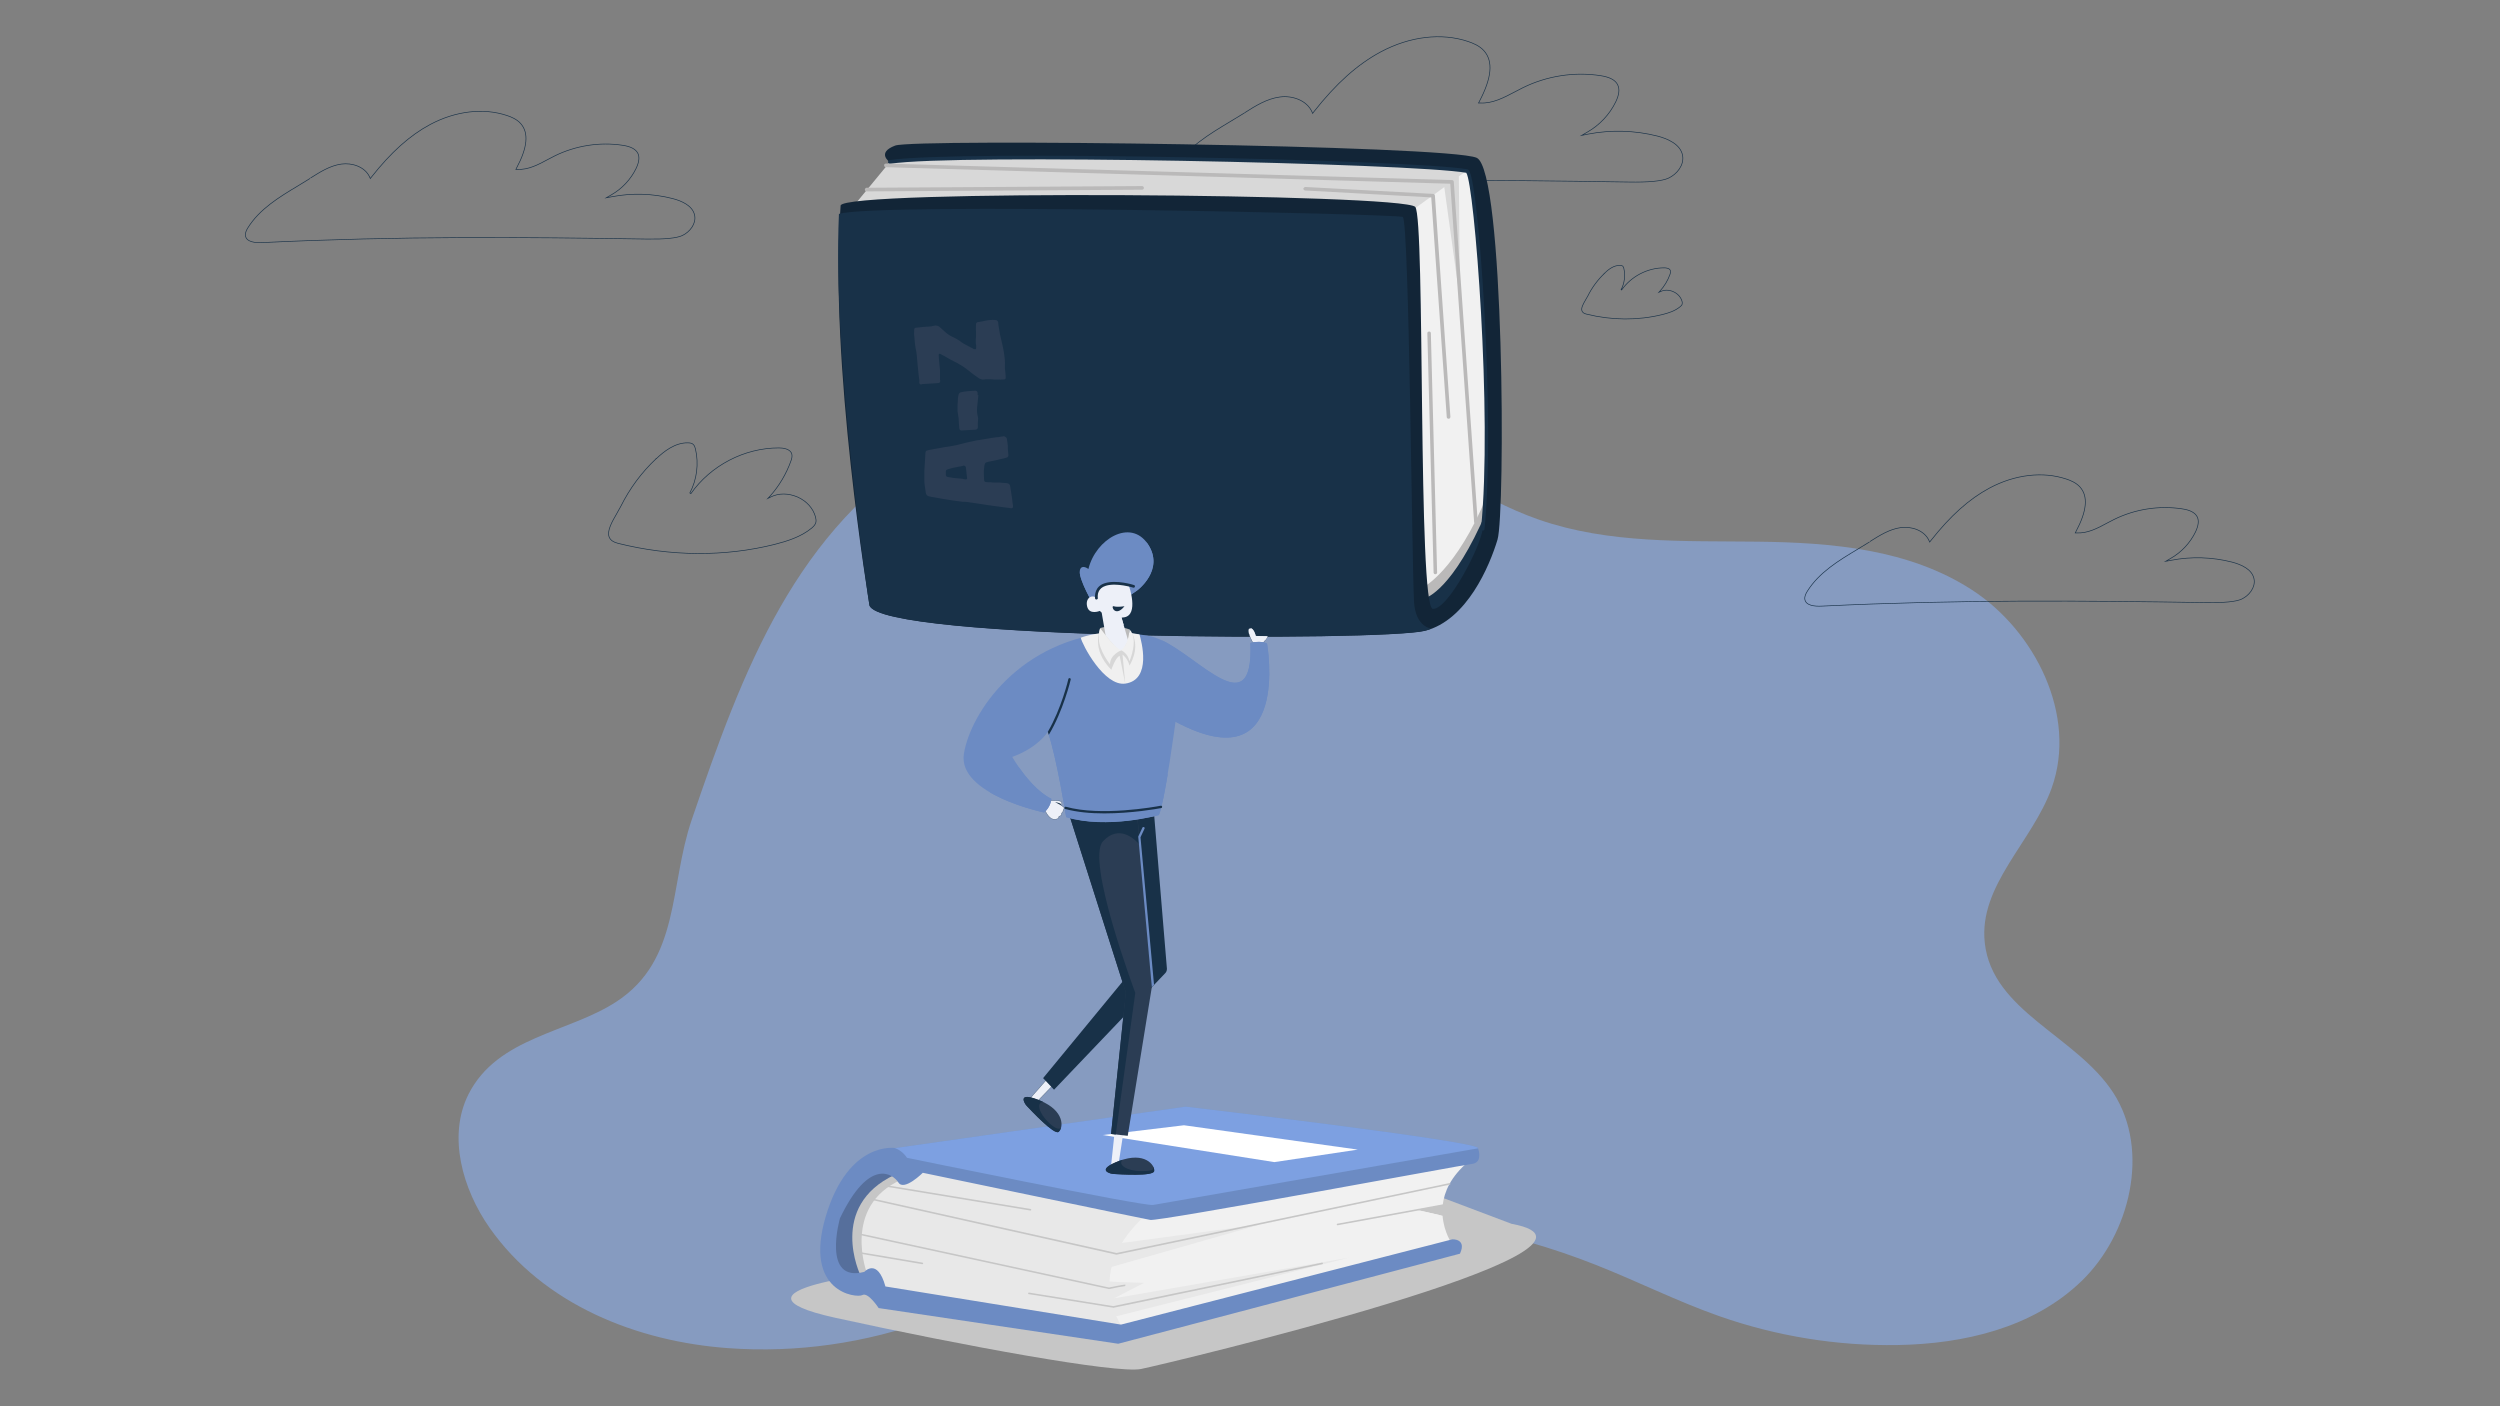
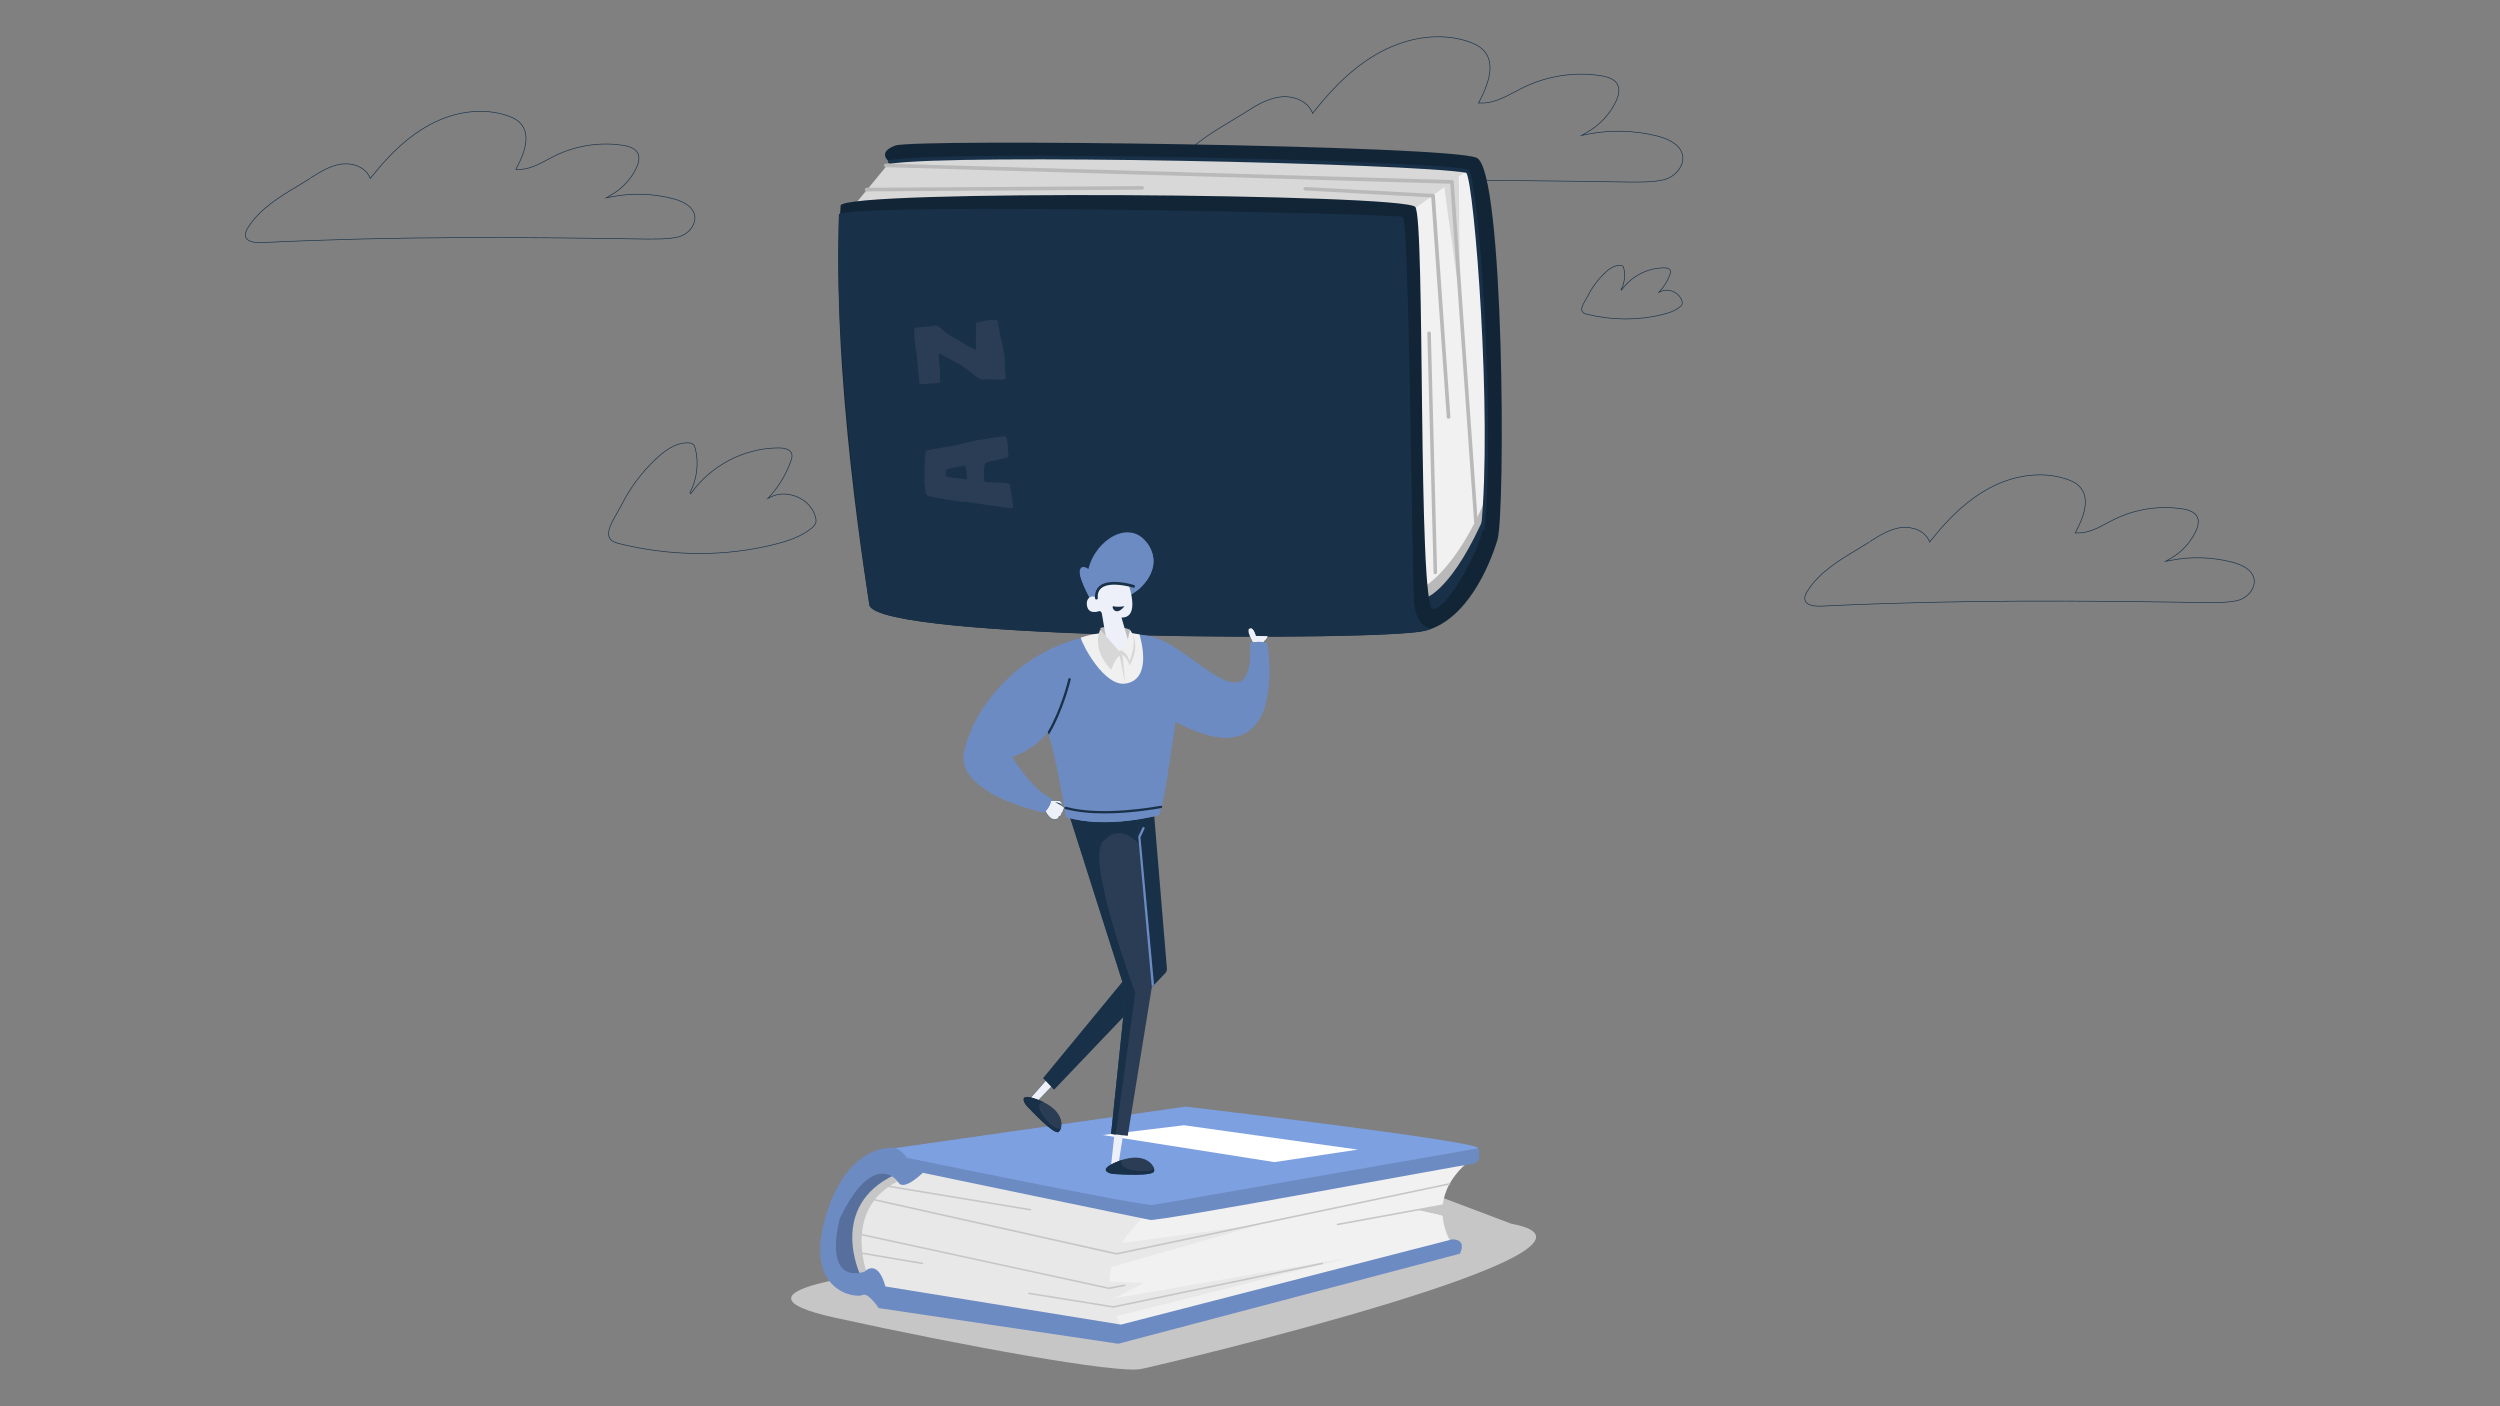
<svg xmlns="http://www.w3.org/2000/svg" version="1.1" viewBox="0 0 1920 1080">
  <rect x="0" y="0" width="1920" height="1080" fill="#808080" stroke="none" />
  <defs>
    <style>
      .st0, .st1 {
        fill: #8db6ff;
      }

      .st0, .st2 {
        opacity: .5;
      }

      .st3 {
        stroke-width: .2px;
      }

      .st3, .st4, .st5 {
        fill: none;
      }

      .st3, .st5 {
        stroke: #183148;
        stroke-miterlimit: 10;
      }

      .st6 {
        clip-path: url(#clippath-6);
      }

      .st7 {
        clip-path: url(#clippath-7);
      }

      .st8 {
        fill: #566f9c;
      }

      .st9 {
        clip-path: url(#clippath-4);
      }

      .st10 {
        fill: #2b3d54;
      }

      .st11 {
        fill: #edf0f8;
      }

      .st12 {
        fill: #d7d7d7;
      }

      .st13 {
        fill: #183148;
      }

      .st14 {
        fill: #fff;
      }

      .st15 {
        fill: #f0f0f0;
      }

      .st16 {
        fill: #6c8bc3;
      }

      .st5 {
        stroke-width: .5px;
      }

      .st17 {
        clip-path: url(#clippath-1);
      }

      .st18 {
        fill: #bbb;
      }

      .st19 {
        fill: #bab9b9;
      }

      .st20 {
        isolation: isolate;
      }

      .st21 {
        clip-path: url(#clippath-5);
      }

      .st22 {
        fill: #d8d8d8;
      }

      .st23 {
        clip-path: url(#clippath-8);
      }

      .st24 {
        fill: #f1f1f1;
      }

      .st25 {
        clip-path: url(#clippath-3);
      }

      .st26 {
        mix-blend-mode: multiply;
      }

      .st27 {
        fill: #122537;
      }

      .st28 {
        clip-path: url(#clippath-2);
      }

      .st29 {
        fill: #c6c6c6;
      }

      .st30 {
        clip-path: url(#clippath);
      }

      .st31 {
        fill: #e8e8e8;
      }
    </style>
    <clipPath id="clippath">
      <rect class="st4" x="607.6" y="896" width="572.1" height="155.7" />
    </clipPath>
    <clipPath id="clippath-1">
      <rect class="st4" x="607.6" y="896.1" width="572.1" height="155.7" />
    </clipPath>
    <clipPath id="clippath-2">
      <rect class="st4" x="686.9" y="849.9" width="448.2" height="75.5" />
    </clipPath>
    <clipPath id="clippath-3">
      <rect class="st4" x="960.3" y="482.5" width="13.2" height="9.4" />
    </clipPath>
    <clipPath id="clippath-4">
      <rect class="st4" x="874.2" y="635.2" width="12.2" height="123" />
    </clipPath>
    <clipPath id="clippath-5">
      <rect class="st4" x="804.8" y="532.8" width="92" height="98.7" />
    </clipPath>
    <clipPath id="clippath-6">
      <rect class="st4" x="829.3" y="416" width="56.6" height="49.5" />
    </clipPath>
    <clipPath id="clippath-7">
-       <rect class="st4" x="847.4" y="468.6" width="15.6" height="11.5" />
-     </clipPath>
+       </clipPath>
    <clipPath id="clippath-8">
      <rect class="st4" x="760.3" y="589.1" width="47.1" height="34.9" />
    </clipPath>
  </defs>
  <g class="st20">
    <g id="Livello_1">
      <g>
-         <path class="st0" d="M717.2,341.8c98-60,223.8-66.2,326.7-16.1,46.8,22.8,89,56.4,138,73.4,53.8,18.7,111.8,16.2,168.4,16.9,56.6.7,115.8,5.7,164.1,37,48.3,31.3,81.3,96.3,61.3,152.2-14.9,41.5-56.2,74.8-51.4,118.8,5.7,52.8,70.4,71.5,98.8,115.4,28.5,44.1,12.8,108.6-24.6,144.6-37.4,36-90.5,48.1-141.1,49-46.6.8-93.4-6.8-137.6-22.4-32-11.3-62.6-26.7-94.3-39.2-135.2-53.5-289.1-52-423.4,4-29.3,12.2-57.6,26.9-87.3,37.9-49.7,18.3-102.9,25.9-155.4,22.1-69.8-5-141.9-33.2-183.5-92.6-20.5-29.3-32.3-70-16.2-102.2,22.3-44.5,77.3-47.3,114-71.5,48.9-32.2,40.1-88.5,57.6-139.7,39.6-115.9,79.3-222.6,185.8-287.8" />
        <path class="st5" d="M955.9,86.6c8-5.1,17-10.8,27-12.1,9.2-1.3,20.6,2.3,24.7,11.4l.5,1.2.8-1.1c17.3-22,33.8-36.7,51.6-46.2,22.3-11.9,46.7-14.8,67.1-7.9,3.5,1.2,8.7,3.2,12.1,7.1,7.2,8.1,6,20.8-3.6,39l-.6,1.1h1.3c9.6.5,18.3-4.2,26.7-8.6,2-1.1,4.1-2.2,6.2-3.2,18.3-9,39.4-12.3,59.5-9.2,7.1,1.1,11.5,3.4,13.2,7.1,1.6,3.3,1.1,7.6-1.5,13-4.7,9.7-12.5,18-21.9,23.3l-4.3,2.5,4.9-1c17.5-3.4,36-2.9,53.3,1.5,7.8,2,17.6,6.2,19.3,14.7,1.5,7.5-4.4,14.7-10.8,17.6-4.9,2.3-15.3,3.3-30.8,3-108.2-1.7-215.4-2.7-336.7,3.1-6.4.3-14.1-.5-14.9-6.1-.4-2.4.9-4.9,2.2-6.9,10.3-16.5,27.4-26.8,43.9-36.7,3.5-2.1,7.2-4.3,10.7-6.5" />
        <path class="st5" d="M504.1,352.2c5.6-5.3,14.2-12.3,24.2-12.1,2,0,3.3.4,4.2,1.3.9.9,1.3,2.2,1.6,3.4,2.7,11.3,1.1,23.6-4.3,33.8l.8.5c15.2-21.6,41-35.1,67.5-35.1h.1c2.6,0,8.8.5,9.9,4.7.5,1.8-.1,3.7-.7,5.4-3.5,9.8-9,19.1-16,26.9l-1.7,1.8,2.2-1.1c6.1-3.1,13.6-3,20.6,0,7,3.1,12,8.7,13.8,15.3.3,1.3.7,3,.2,4.5-.5,1.7-2,3.1-3.3,4.2-8.3,6.8-19,10-28.3,12.4-38.4,9.6-79.9,9.3-120.2-.8-3.6-.9-5.8-2.4-6.8-4.7-2-4.8,2.2-12,5.9-18.4,1.1-1.9,2.2-3.8,3-5.4,6.9-13.8,16-26.1,27.2-36.6l-.3-.3.3.3Z" />
        <path class="st5" d="M1232.4,209.7c2.7-2.6,6.9-6,11.8-5.9,1,0,1.6.2,2.1.6.4.4.6,1.1.8,1.7,1.3,5.5.5,11.5-2.1,16.4l.4.2c7.4-10.5,19.9-17,32.7-17h0c1.3,0,4.3.2,4.8,2.3.2.8,0,1.8-.3,2.6-1.7,4.8-4.4,9.3-7.8,13l-.8.9,1.1-.5c3-1.5,6.6-1.5,10,0,3.4,1.5,5.8,4.2,6.7,7.4.2.6.3,1.4.1,2.2-.2.8-1,1.5-1.6,2-4,3.3-9.2,4.9-13.7,6-18.6,4.6-38.8,4.5-58.3-.4-1.8-.4-2.8-1.2-3.3-2.3-1-2.3,1.1-5.8,2.9-8.9.6-.9,1.1-1.8,1.5-2.6,3.3-6.7,7.8-12.7,13.2-17.8l-.2-.2.2.2Z" />
        <g class="st26">
          <g class="st30">
            <g class="st17">
              <path class="st29" d="M684.7,976.5s-139.7,14.3-43,35.6c96.7,21.2,215.8,43,234.5,39.3,18.7-3.7,390.1-92.2,284.7-111.5l-116-43.8-360.1,80.5Z" />
            </g>
          </g>
        </g>
        <path class="st24" d="M1115.1,955.3s-6.2-8.9-7.2-21.6l-20.2-4.6,20.3-3.5c1.1-10.2,6.2-22,19.6-33.3l-443.5,1.9-33.1,17.5-15.6,41.2,15,31.8,28.1,10.6,180.3,29.9,256.4-69.9Z" />
        <path class="st31" d="M1035.9,965.9l-180.3,31.2,23.1-11.9s-20.8-.5-26.6-1c.2-3.6.7-7.3,1.6-11.2l114.9-32.8-107,14.4c4.7-7.6,11.3-15.5,20.6-23.4,25.4-21.7-10-32.4-56.4-37.7l-141.7.6-33.1,17.5-15.6,41.2,15,31.8,28.1,10.6,178.1,29.6h3.5l4.6-1.2c-1.5-2-4.6-6.5-7.4-12.7l178.6-45Z" />
        <path class="st29" d="M666,978.4s-20-51.8,26.2-72.4l-6.2-6.9-27,15.3-12.9,41.5,11.9,27.4,8.1-5Z" />
        <path class="st8" d="M660.7,979.1s-25.2-52.5,26.5-76.9l-13.1-8.1-27.4,20-11.2,38.7,8.7,32.4,16.5-6.1Z" />
        <path class="st16" d="M1121.4,962.8l-262.6,69.2-184-27.4s-8.1-12.5-12.5-10c-4.4,2.5-45.5-1.9-28.1-60.5,17.5-58.6,53.6-52.4,53.6-52.4l222.7-31.8s222.7,26.2,224.6,31.8c1.9,5.6,1.6,11.5-4.7,12.2-6.2.6-240.2,44.3-247,43-6.9-1.2-174.7-36.2-174.7-36.2,0,0-14.3,14.3-18.7,7.5-4.4-6.9-22.5-19.3-44.9,27.4,0,0-14.3,49.9,18.7,41.2,0,0,10-11.2,16.2,11.2l180.9,29.3,254.5-65.5s11.2-.6,5.9,10.9" />
        <polygon class="st24" points="1107.4 933.6 1088.3 929.3 1019.7 942.2 1107.4 933.6" />
        <g class="st2">
          <g class="st28">
            <path class="st1" d="M1135.1,881.7c-1.9-5.6-224.6-31.8-224.6-31.8l-222.7,31.8s-.3,0-.9-.1c3.4,1.1,6.8,3.4,9.7,7.6,0,0,181.5,37.4,189,36.2,6.7-1.1,206.7-36,249.6-43.5,0,0,0-.1,0-.2" />
          </g>
        </g>
        <path class="st29" d="M857.5,963.6s0,0-.1,0l-187.8-42c-.3,0-.5-.4-.5-.7,0-.3.4-.5.7-.5l187.7,41.9,255.7-53.7c.3,0,.7.1.7.5,0,.3-.1.7-.5.7l-255.9,53.8s0,0-.1,0" />
        <path class="st29" d="M1027.2,941c-.3,0-.6-.2-.6-.5,0-.3.2-.7.5-.7l81.8-15c.3,0,.7.2.7.5,0,.3-.2.7-.5.7l-81.8,15s0,0-.1,0" />
        <path class="st29" d="M854.8,1004.3s0,0,0,0l-64.7-10.4c-.3,0-.6-.4-.5-.7,0-.3.4-.6.7-.5l64.6,10.4,160.4-33.4c.3,0,.7.1.7.5,0,.3-.1.7-.5.7l-160.5,33.5s0,0-.1,0" />
        <path class="st29" d="M851.7,990s0,0-.1,0l-191.3-41.5c-.3,0-.5-.4-.5-.7,0-.3.4-.6.7-.5l191.2,41.5c1.6-.3,10.8-2.2,12-2.2s.6.3.6.6-.3.6-.6.6c-.9,0-7.6,1.3-11.9,2.2,0,0,0,0-.1,0" />
        <path class="st29" d="M708.4,970.9s0,0-.1,0l-48-8.1c-.3,0-.6-.4-.5-.7,0-.3.4-.6.7-.5l48,8.1c.3,0,.6.4.5.7,0,.3-.3.5-.6.5" />
        <path class="st29" d="M791.4,929.7s0,0-.1,0l-109.6-18.1c-.3,0-.6-.4-.5-.7,0-.3.4-.6.7-.5l109.6,18.1c.3,0,.6.4.5.7,0,.3-.3.5-.6.5" />
        <polygon class="st14" points="909.3 864.2 1042.8 882.9 978.7 892.5 846.9 871.7 909.3 864.2" />
        <path class="st24" d="M1058.6,472.9s71.7-16.6,84.1-58.9c0,0,5.8-257.6-12.1-288.4l-265.8-11s-154.6-6.2-181.7,10.3l-27.4,40.6,88.8,292.7,314.1,14.7Z" />
        <path class="st19" d="M1092.8,451.2s25.7-12.9,49.1-70.3l2.1,26.4-31.6,60-21.2,3.6,1.5-19.7Z" />
        <path class="st13" d="M1095.1,459.1s20.8-5.8,46.7-66.7l.9,21.6-23.3,48.9-20.6,11.5-3.7-15.3Z" />
        <path class="st22" d="M1120.4,135.6l.8,94.7-12-86.6-25.3,18.3-75.2,32.6-348.5-14.6-7.1-18.8,30-36.4c6.6-4,20.6-6.7,38-8.4l144-1.9,253.2,10.5,11.4,3.7-9.4,6.8Z" />
        <path class="st27" d="M667.8,465s-31.3-187.1-22.2-307.1c.9-12.5,432.3-9.2,441.3,1,7.8,8.7,1.8,307.9,13.5,308.7,11.8.8,37-48.4,38.3-61.4,8.9-86.8-5.2-273.5-12.2-274.8-39.2-7.1-392.9-15.1-443.3-7,0,0-10.3-7.1,4.3-12.6,14.6-5.5,425.2-.3,446.6,9.4,21.4,9.6,22,273.2,16,293.2-6,20-23.5,62-55.8,70.1-32.4,8.1-417.4,7.3-426.5-19.5" />
        <path class="st13" d="M683,123c50-8,403.4-.3,443.8,7,1.4.3,3.6.6,7.2,32.5,2.2,19.7,4.3,46,5.9,74.1,3.9,68.9,4,132.3.2,169.7,0,.8-.8,1.3-1.5,1.2-.8,0-1.3-.8-1.2-1.5,8.9-86.6-5.1-264.8-11.3-273.3-41.6-7.3-392.7-14.9-442.5-6.9-.8.1-1.5-.4-1.6-1.1,0-.3,0-.5.1-.8.2-.4.6-.7,1-.8M1125.9,132.5h0s0,0,0,0Z" />
        <path class="st13" d="M1077.3,166.6c5,2.3,7.1,272.5,8.7,295.9,1,14.7,8,19.1,13.1,20.4-1.6.6-3.2,1.1-4.9,1.5-32.4,8.1-417.4,7.3-426.5-19.5,0,0-28.5-186.1-23.4-300.6,27.7-8.9,428,0,432.9,2.3" />
        <path class="st19" d="M1096.3,255.4c0,.2-.1.4-.1.6l4.8,183.7c0,.8.7,1.4,1.4,1.3.8,0,1.4-.7,1.3-1.4l-4.8-183.7c0-.8-.7-1.4-1.4-1.3-.5,0-1,.3-1.2.8" />
        <path class="st19" d="M679.1,126.5c0,.2-.1.3-.1.5,0,.8.6,1.4,1.3,1.4l433.5,12.7,18.3,259.7c0,.8.7,1.3,1.5,1.3.8,0,1.3-.7,1.3-1.5l-18.4-261c0-.7-.6-1.3-1.3-1.3l-434.8-12.7c-.6,0-1.1.3-1.3.8" />
        <path class="st19" d="M1001.1,144.3c0,.2-.1.3-.1.5,0,.8.5,1.4,1.3,1.5l96.9,5.3,11.9,168.7c0,.8.7,1.3,1.5,1.3.8,0,1.3-.7,1.3-1.5l-11.9-169.9c0-.7-.6-1.2-1.3-1.3l-98.1-5.3c-.6,0-1.1.3-1.3.8" />
        <path class="st19" d="M664.3,145c0,.2-.1.4-.1.6,0,.8.6,1.4,1.4,1.4l211.5-1.3c.8,0,1.4-.6,1.4-1.4,0-.8-.6-1.4-1.4-1.4l-211.5,1.3c-.6,0-1,.3-1.2.8" />
        <path class="st10" d="M771.4,335.4c.8,0,1.4.4,1.7,1.2.2.4.3.8.3,1.3l.2,1.4.4,3v1.7s.1,1.7.1,1.7c.1,1.7.2,2.8.3,3.2.3,1.5-.3,2.5-1.9,2.7l-7.4,1.8-6.3,1.3c-1.1.3-1.7.5-2,.8-.3.4-.6,1-.8,2.1-.4,2.7-.5,5-.4,6.7.1,2.2.2,3.6.2,4.2,0,1.1.5,1.7,1.5,1.7l2,.2h1.8c.7.1,1.4.1,2.1.2h.9s.9,0,.9,0h3c0,.1,3.1.3,3.1.3,1.1,0,2,.1,2.8.3,1.1.3,1.7,1,1.9,2.1l1.3,8.4c.2.9.3,2,.4,3.2l.2,1.6.3,1.7c0,.5,0,.7,0,.8,0,1-.6,1.5-1.6,1.3l-1.9-.3-1.9-.2-11.3-1.5-.8-.2h-.9c-.9-.2-1.6-.3-2.2-.4l-3.9-.6-10.2-1.5c-.3,0-1-.1-1.9-.2h-1.8c-5.1-.6-9.9-1.3-14.5-2.1l-9.8-1.7-.8-.2-.9-.2c-1.6-.3-2.4-1.3-2.6-2.9-.8-4.8-1.2-8.2-1.1-10.3,0-.3,0-.7,0-1.3v-.9c0,0,0-1,0-1,0-1.2,0-2.3,0-3.2l.4-6.1.4-7.1c0-1,.2-1.7.6-2.2h.3c0-.1.4-.2.4-.2.4-.2.8-.3,1.3-.4l6.6-1.2,2.4-.4c1.2-.2,2-.4,2.5-.5l4.8-.7c1.7-.3,3.2-.6,4.7-.9l4-1,4-1,5.1-1.1c1.5-.4,3.1-.7,4.9-.9l3-.5,3-.5,3.5-.6,3.6-.5c1.3,0,2.2-.2,2.5-.3l3.8-.6ZM739.5,357.8h0c0,.1-3.6.7-3.6.7l-3.6.7-2.3.6-2.3.7c-.9.3-1.3.8-1.3,1.6v1.3s0,1.4,0,1.4c0,.7.5,1.3,1.3,1.5.3.1.8.2,1.3.2l1.3.2c1.3.3,2.8.5,4.4.6l4.4.4c.7.2,1.4.4,2.2.5,1.2.1,1.6-.4,1.4-1.5,0-.3,0-.5-.1-.6l-.8-7.1c-.2-1-.8-1.5-1.9-1.4h-.2Z" />
-         <path class="st10" d="M751.4,303.5l-.6,5.7c-.2,1.3-.3,2.6-.4,3.9-.2,2.6,0,4.8.5,6.4.3,1.2.4,2.4.2,3.6-.2,1.2-.2,2.7-.1,4.7,0,1.4-.6,2.2-2,2.2l-10.5.6c-.9,0-1.4-.3-1.7-1.2,0-.5-.2-1.5-.3-3.1l-.2-3.6c0-1.5-.2-2.4-.3-2.8l-.2-1.4-.2-1.3c0-.5-.2-1-.2-1.5v-1.2c0-1,0-2.1,0-3.3l.2-3.2c0-1.5.1-3.1.5-4.6.3-1.3,1-2,2.1-2.2,1.6-.4,3.4-.6,5.4-.8l4.6-.3c.5,0,.9,0,1,0,1,.1,1.6.7,1.6,1.8v1.6c.1,0,.3,0,.3,0Z" />
        <path class="st10" d="M707.8,295.3c-1.1,0-1.7-.4-1.8-1.4v-2.2c-.1,0-.7-5.9-.7-5.9l-.3-2.9-.3-2.8-.6-7.1c-.2-2.1-.5-4-.9-5.6l-.5-3.3c-.4-4.4-.6-7-.7-7.6,0-1.1,0-2.2.1-3.2,0-1,.4-1.5,1.3-1.6,3.4-.3,5.3-.5,5.7-.6l4.4-.3,1.8-.2c.7-.1,1.4-.3,1.9-.4,1.9-.5,3.7,0,5.2,1.6l3.2,2.9c1.7,1.6,3.6,2.9,5.7,3.9l1.9,1,1.8.9c1.3.7,2.4,1.5,3.4,2.3.9.7,2.1,1.4,3.7,2.2l1.9,1,1.9,1c.8.4,1.4.7,1.6.9l.4.2h.4c1,.4,1.4,0,1.4-.9v-1.9c-.3-1-.4-2.1-.3-3.3v-1.6c.1,0,.2-1.6.2-1.6,0-1.7,0-2.9,0-3.6-.2-1.4-.1-3.5,0-6.2,0-.9.5-1.5,1.4-1.6l3.1-.5c1.7-.4,3.4-.8,5-1,2.4-.3,4.3-.3,5.6-.1.9,0,1.5.6,1.9,1.7l.2,2.2c.2,1,.3,1.8.4,2.3.4,3,1,6.1,1.8,9.2l1.1,4.7c.4,1.8.7,3.4.9,4.7.6,3.5.9,6.7.8,9.7v1.4c0,.6,0,1.2,0,1.7l.2,1.6.2,1.6.2,3.4c0,.9-.4,1.3-1.3,1.4-1.9.1-3.1.2-3.5.1h-1c0,0-1.1,0-1.1,0h-1.9c0,0-2.1-.2-2.1-.2h-2.1c-1.6-.1-3,0-4.2.2-.8.1-1.8-.2-3.1-.8-1.3-.9-2.9-2-4.8-3.4l-2.3-1.8-2.3-1.8c-3.1-2.4-6.6-4.5-10.3-6.3l-2.5-1.3-2.5-1.4-2.4-1.4-1.2-.6-1.3-.7c-.1-.1-.2-.2-.3-.2-.9-.3-1.3,0-1.3.8l.2,3.3.4,4.1.4,4.1v3.2c0,0,0,1.6,0,1.6v1.7s0,.8,0,.8v.4c.1,0,.2.5.2.5,0,1.2-.5,1.9-1.6,1.9l-12.7.8Z" />
        <path class="st11" d="M969.5,494.4s3.6-4.1,4.1-5.7l-9.1-.2s-1.4-6-4.1-6c-4.6,0,1.8,11,1.8,11l7.3.9Z" />
        <path class="st3" d="M969.5,494.4s3.6-4.1,4.1-5.7l-9.1-.2s-1.4-6-4.1-6c-4.6,0,1.8,11,1.8,11l7.3.9Z" />
        <g class="st26">
          <g class="st25">
            <path class="st11" d="M960.9,482.6c2.3.8,3.5,5.8,3.5,5.8l9.1.2c-.2.8-1.1,2-2,3.2-1.6-3.3-8.5-2.1-8.5-2.1,0-4.6-2.7-7.3-2.7-7.3h.6Z" />
          </g>
        </g>
        <polygon class="st11" points="853.2 896.2 857.1 859.4 864.1 861.2 858.8 895.5 853.2 896.2" />
        <path class="st10" d="M852.9,901.2c.7.2,1.4.3,2.1.4,4.9.3,30.8,2,31.4-2.2.7-4.6-7.3-15.2-26.9-7.8-15.6,5.9-9.6,8.7-6.6,9.6" />
        <path class="st13" d="M859.5,891.6c.9-.3,1.8-.6,2.6-.9-3.8,3.8,3.3,8.7,14.4,8.7s8.8-1.7,9.2-3.4c.6,1.2.8,2.4.7,3.4-.6,4.2-26.5,2.5-31.4,2.2-.7,0-1.4-.2-2.1-.4-3-.9-8.9-3.6,6.6-9.6" />
        <polygon class="st11" points="789.8 845.1 814.2 817.3 818.9 822.8 794.8 847.8 789.8 845.1" />
        <polygon class="st3" points="789.8 845.1 814.2 817.3 818.9 822.8 794.8 847.8 789.8 845.1" />
        <path class="st10" d="M787.3,847.7c.4.6.8,1.2,1.3,1.7,3.4,3.6,21.1,22.5,24.4,19.9,3.7-2.9,5.1-16.1-14.3-24.1-15.4-6.3-13-.2-11.4,2.5" />
        <path class="st13" d="M798.7,845.2c.9.4,1.7.7,2.5,1.1-5.4.2-3.6,8.6,4.6,16.2,5,4.7,7.6,4.8,9,3.8-.4,1.3-1.1,2.4-1.8,3-3.3,2.6-21-16.3-24.4-19.9-.5-.5-.9-1.1-1.3-1.7-1.6-2.7-4-8.8,11.4-2.5" />
        <path class="st13" d="M886.2,623.7l10,120.3c0,1.3-.4,2.5-1.3,3.4l-85.4,89.5-8.4-8.9,66.7-81-23.3-121.3,41.7-1.9Z" />
        <polygon class="st10" points="821.3 625.9 864.7 762.3 853.3 870.9 866.1 872.3 884.6 758.1 873.2 622.8 821.3 625.9" />
        <path class="st13" d="M856.9,871.3l-3.6-.4,11.3-108.6-43.4-136.3,51.9-3.1,2.2,25.9c-3.7-4.3-15.8-16-28.2-2.7-13.4,14.5,24.8,116.4,24.8,116.4l-15,108.9Z" />
        <path class="st11" d="M801.8,620.8s3.1,7.8,7.1,8.3c.9.1,2,.2,2.9-.2.3,0,.6-.2.8-.4.4-.4.3-.9.6-1.3.4-.6,1.3-.5,1.7-1,.4-.5.1-1.2.4-1.7.3-.4.8-.6,1-1.1.2-.4,0-.8.2-1.2.2-.5.6-.8.7-1.3,0-.2,0-.4,0-.6-.2-.6-2.3-1.8-2.3-1.8,0,0,1.3-1.6-.2-3-1.3-1.1-11.2-.4-11.2-.4l-1.7,5.7Z" />
        <path class="st3" d="M801.8,620.8s3.1,7.8,7.1,8.3c.9.1,2,.2,2.9-.2.3,0,.6-.2.8-.4.4-.4.3-.9.6-1.3.4-.6,1.3-.5,1.7-1,.4-.5.1-1.2.4-1.7.3-.4.8-.6,1-1.1.2-.4,0-.8.2-1.2.2-.5.6-.8.7-1.3,0-.2,0-.4,0-.6-.2-.6-2.3-1.8-2.3-1.8,0,0,1.3-1.6-.2-3-1.3-1.1-11.2-.4-11.2-.4l-1.7,5.7Z" />
        <g class="st26">
          <g class="st9">
            <path class="st16" d="M884.6,758.2l-10.4-115.3c0-.2,0-.3,0-.5l3.2-6.8c.2-.4.7-.6,1.2-.4.4.2.6.7.4,1.2l-3.1,6.6,10.4,113.4-1.8,1.8Z" />
          </g>
        </g>
        <path class="st16" d="M857.2,485.3s20.1,1.8,27.4,3.6c30.2,7.5,78.5,73,75.7,4.9,0,0,8.2-2.2,12.8.5,0,0,19.2,107.7-70.3,60,0,0-8,60.1-12.8,71.7,0,0-39.7,11.1-71.2,1.6,0,0-7.3-46.3-14.1-65.5,0,0-7.3,12-27.3,19.2,0,0,13.7,24.2,30.1,32.2,0,0-.3,6.1-5.6,10.5,0,0-66.8-13.9-61.6-45.3,5.2-31.4,42.7-88.1,117-93.4" />
        <path class="st15" d="M875.1,487.2c1.4,4.7,9.8,34.9-10.9,37.8-16.2,2.3-33.1-29.9-34.2-35.3,0,0,0,0,0,0,9.6-3.2,17.5-3.8,27.2-4.5,0,0,9.1.3,17.9,2" />
        <g class="st26">
          <g class="st21">
            <path class="st16" d="M818.8,627.6s-7.2-45.5-13.9-65.1c3.8-6,8.5-15.3,13.4-29.8,0,0-3.8,69.5,40.6,76.6,21.8,3.5,32.6-5.5,38.1-15.5-2.3,13.9-4.9,27.3-6.9,32.1,0,0-39.7,11.1-71.2,1.6" />
          </g>
        </g>
        <path class="st13" d="M804.7,562.1c10.4-17.8,15.8-40.3,15.8-40.6.1-.5.6-.8,1.1-.7.5.1.8.6.7,1.1,0,.3-5.8,24.2-16.8,42.4-.3-.8-.5-1.5-.8-2.2" />
        <path class="st18" d="M867.4,483.4s-10.7-4.3-22.4-1.1l2.1,8.5,20.3,4.3v-11.8Z" />
        <path class="st16" d="M873.4,453.4s21.4-15.8,8.1-35.6c-13.3-19.8-40-3.8-45.6,19.2,0,0-4.8-3.8-6.4.4-2.3,5.8,10.8,28,10.8,28,0,0,13.6,2.3,33.1-12" />
        <g class="st26">
          <g class="st6">
            <path class="st16" d="M829.3,439.2c3.5,12.4,14.3-3.6,14.3-3.6,0,0,10.5,10.7,27,3.8,14.6-6,10.7-20.2,9.6-23.4.5.6.9,1.2,1.3,1.8,13.3,19.8-8.1,35.6-8.1,35.6-19.6,14.3-33.1,12-33.1,12,0,0-11.3-19.4-11-26.2" />
          </g>
        </g>
        <path class="st11" d="M850.9,498.5l-5.3-30.9h13.8s7.8,27.1,7.8,27.1c-5.1,9-9.4,5.8-16.3,3.8" />
        <g class="st26">
          <g class="st7">
            <path class="st11" d="M863,480.1c-12.2,0-15.6-9.4-15.6-9.4l12.3-2.1,3.3,11.5Z" />
          </g>
        </g>
        <path class="st11" d="M867,449.8s7.9,22.4-3.6,24.3c-11.5,1.9-18.8-4.9-18.8-4.9,0,0-8.1,3.4-9.7-3.5-1.6-6.9,4.6-9.9,7.9-5.7,0,0-4.1-16.3,24.2-10.2" />
        <path class="st13" d="M842.3,460.4c.5-.1.9-.6.8-1.1-.3-2.7.2-7.6,6.1-9.4,8.2-2.6,21,1.4,21.1,1.4.6.2,1.1-.1,1.3-.7.2-.6-.1-1.1-.7-1.3-.5-.2-13.5-4.2-22.4-1.4-7.8,2.4-7.7,9.5-7.5,11.6,0,.6.6,1,1.1.9,0,0,0,0,.1,0" />
        <path class="st13" d="M863.6,465.6s-5.5.9-8.2,0c-2.7-.9.9,9.1,8.2,0" />
        <path class="st12" d="M845,483.4s-7.5,15,8.5,31c0,0,3.2-9.6,6.4-10.7l4.3,21.4-2.1-22.4s4.3,3.2,5.3,8.5c0,0,8.5-12.8,2.1-24.6l-6.9,12.3-3.2,1.1-14.4-16.6Z" />
-         <path class="st15" d="M843.9,490.9s0-7.5,1.1-8.5c0,0,9.6,13.9,16,17.1,0,0-8.5,3.2-8.5,10.7,0,0-8.5-10.7-8.5-19.2" />
        <path class="st15" d="M867.4,483.4s0,10.7-6.4,16c0,0,5.3,2.1,6.4,8.5,0,0,7.5-17.1,0-24.6" />
        <path class="st13" d="M814,616.9c.6.3.9.8.9,1.5,0,0,0,.1,0,.1l-4.6-2.5s2.1.3,3.7,1" />
        <g class="st26">
          <g class="st23">
            <path class="st16" d="M782.4,589.1c5.4,7.8,14.7,19.3,25,24.4,0,0-.3,6.1-5.6,10.5,0,0-23.5-4.9-41.5-15.4,7.3-6.6,14.6-13,22.1-19.5" />
          </g>
        </g>
        <path class="st16" d="M960.3,493.8s8.2-2.2,12.8.5c0,0,19.1,107.6-70.2,60,1.4-14,2.7-29.3,2.7-36.3s-6.7-22.9-14.5-26.9c30.1,13.3,71.8,66,69.2,2.6" />
        <path class="st13" d="M848.1,624.7c20.9,0,40.6-3.5,43.7-4.1.5,0,.8-.6.7-1.1,0-.5-.6-.8-1.1-.7-4.6.9-45.9,8.3-72.8.8-.5-.1-1,.2-1.1.6-.1.5.1,1,.6,1.1,9,2.5,19.7,3.4,30,3.4" />
        <path class="st5" d="M238.5,136.7c7-4.4,14.9-9.5,23.7-10.7,8.1-1.1,18.1,2,21.7,10l.5,1.1.7-.9c15.2-19.3,29.6-32.2,45.3-40.6,19.5-10.4,41-12.9,58.9-6.9,3.1,1,7.6,2.8,10.6,6.2,6.3,7.1,5.3,18.3-3.2,34.2l-.5,1h1.1c8.5.4,16-3.6,23.4-7.6,1.8-.9,3.6-1.9,5.4-2.8,16-7.9,34.6-10.8,52.2-8.1,6.2.9,10,3,11.6,6.2,1.4,2.9.9,6.7-1.3,11.4-4.1,8.5-10.9,15.8-19.2,20.5l-3.8,2.2,4.3-.8c15.4-3,31.5-2.5,46.7,1.4,6.9,1.8,15.4,5.4,16.9,12.9,1.3,6.6-3.9,12.9-9.5,15.5-4.3,2-13.4,2.9-27.1,2.7-94.9-1.5-189-2.4-295.3,2.7-5.6.3-12.4-.4-13.1-5.3-.3-2.1.8-4.3,1.9-6.1,9-14.4,24-23.5,38.5-32.2,3.1-1.9,6.3-3.8,9.3-5.7" />
        <path class="st5" d="M1436.1,415.9c7-4.4,14.9-9.5,23.7-10.7,8.1-1.1,18.1,2,21.7,10l.5,1.1.7-.9c15.2-19.3,29.6-32.2,45.3-40.6,19.5-10.4,41-12.9,58.9-6.9,3.1,1,7.6,2.8,10.6,6.2,6.3,7.1,5.3,18.3-3.2,34.2l-.5,1h1.1c8.5.4,16-3.6,23.4-7.6,1.8-.9,3.6-1.9,5.4-2.8,16-7.9,34.6-10.8,52.2-8.1,6.2.9,10,3,11.6,6.2,1.4,2.9.9,6.7-1.3,11.4-4.1,8.5-10.9,15.8-19.2,20.5l-3.8,2.2,4.3-.8c15.4-3,31.5-2.5,46.7,1.4,6.9,1.8,15.4,5.4,16.9,12.9,1.3,6.6-3.9,12.9-9.5,15.5-4.3,2-13.4,2.9-27.1,2.7-94.9-1.5-189-2.4-295.3,2.7-5.6.3-12.4-.4-13.1-5.3-.3-2.1.8-4.3,1.9-6.1,9-14.4,24-23.5,38.5-32.2,3.1-1.9,6.3-3.8,9.3-5.7" />
      </g>
    </g>
  </g>
</svg>